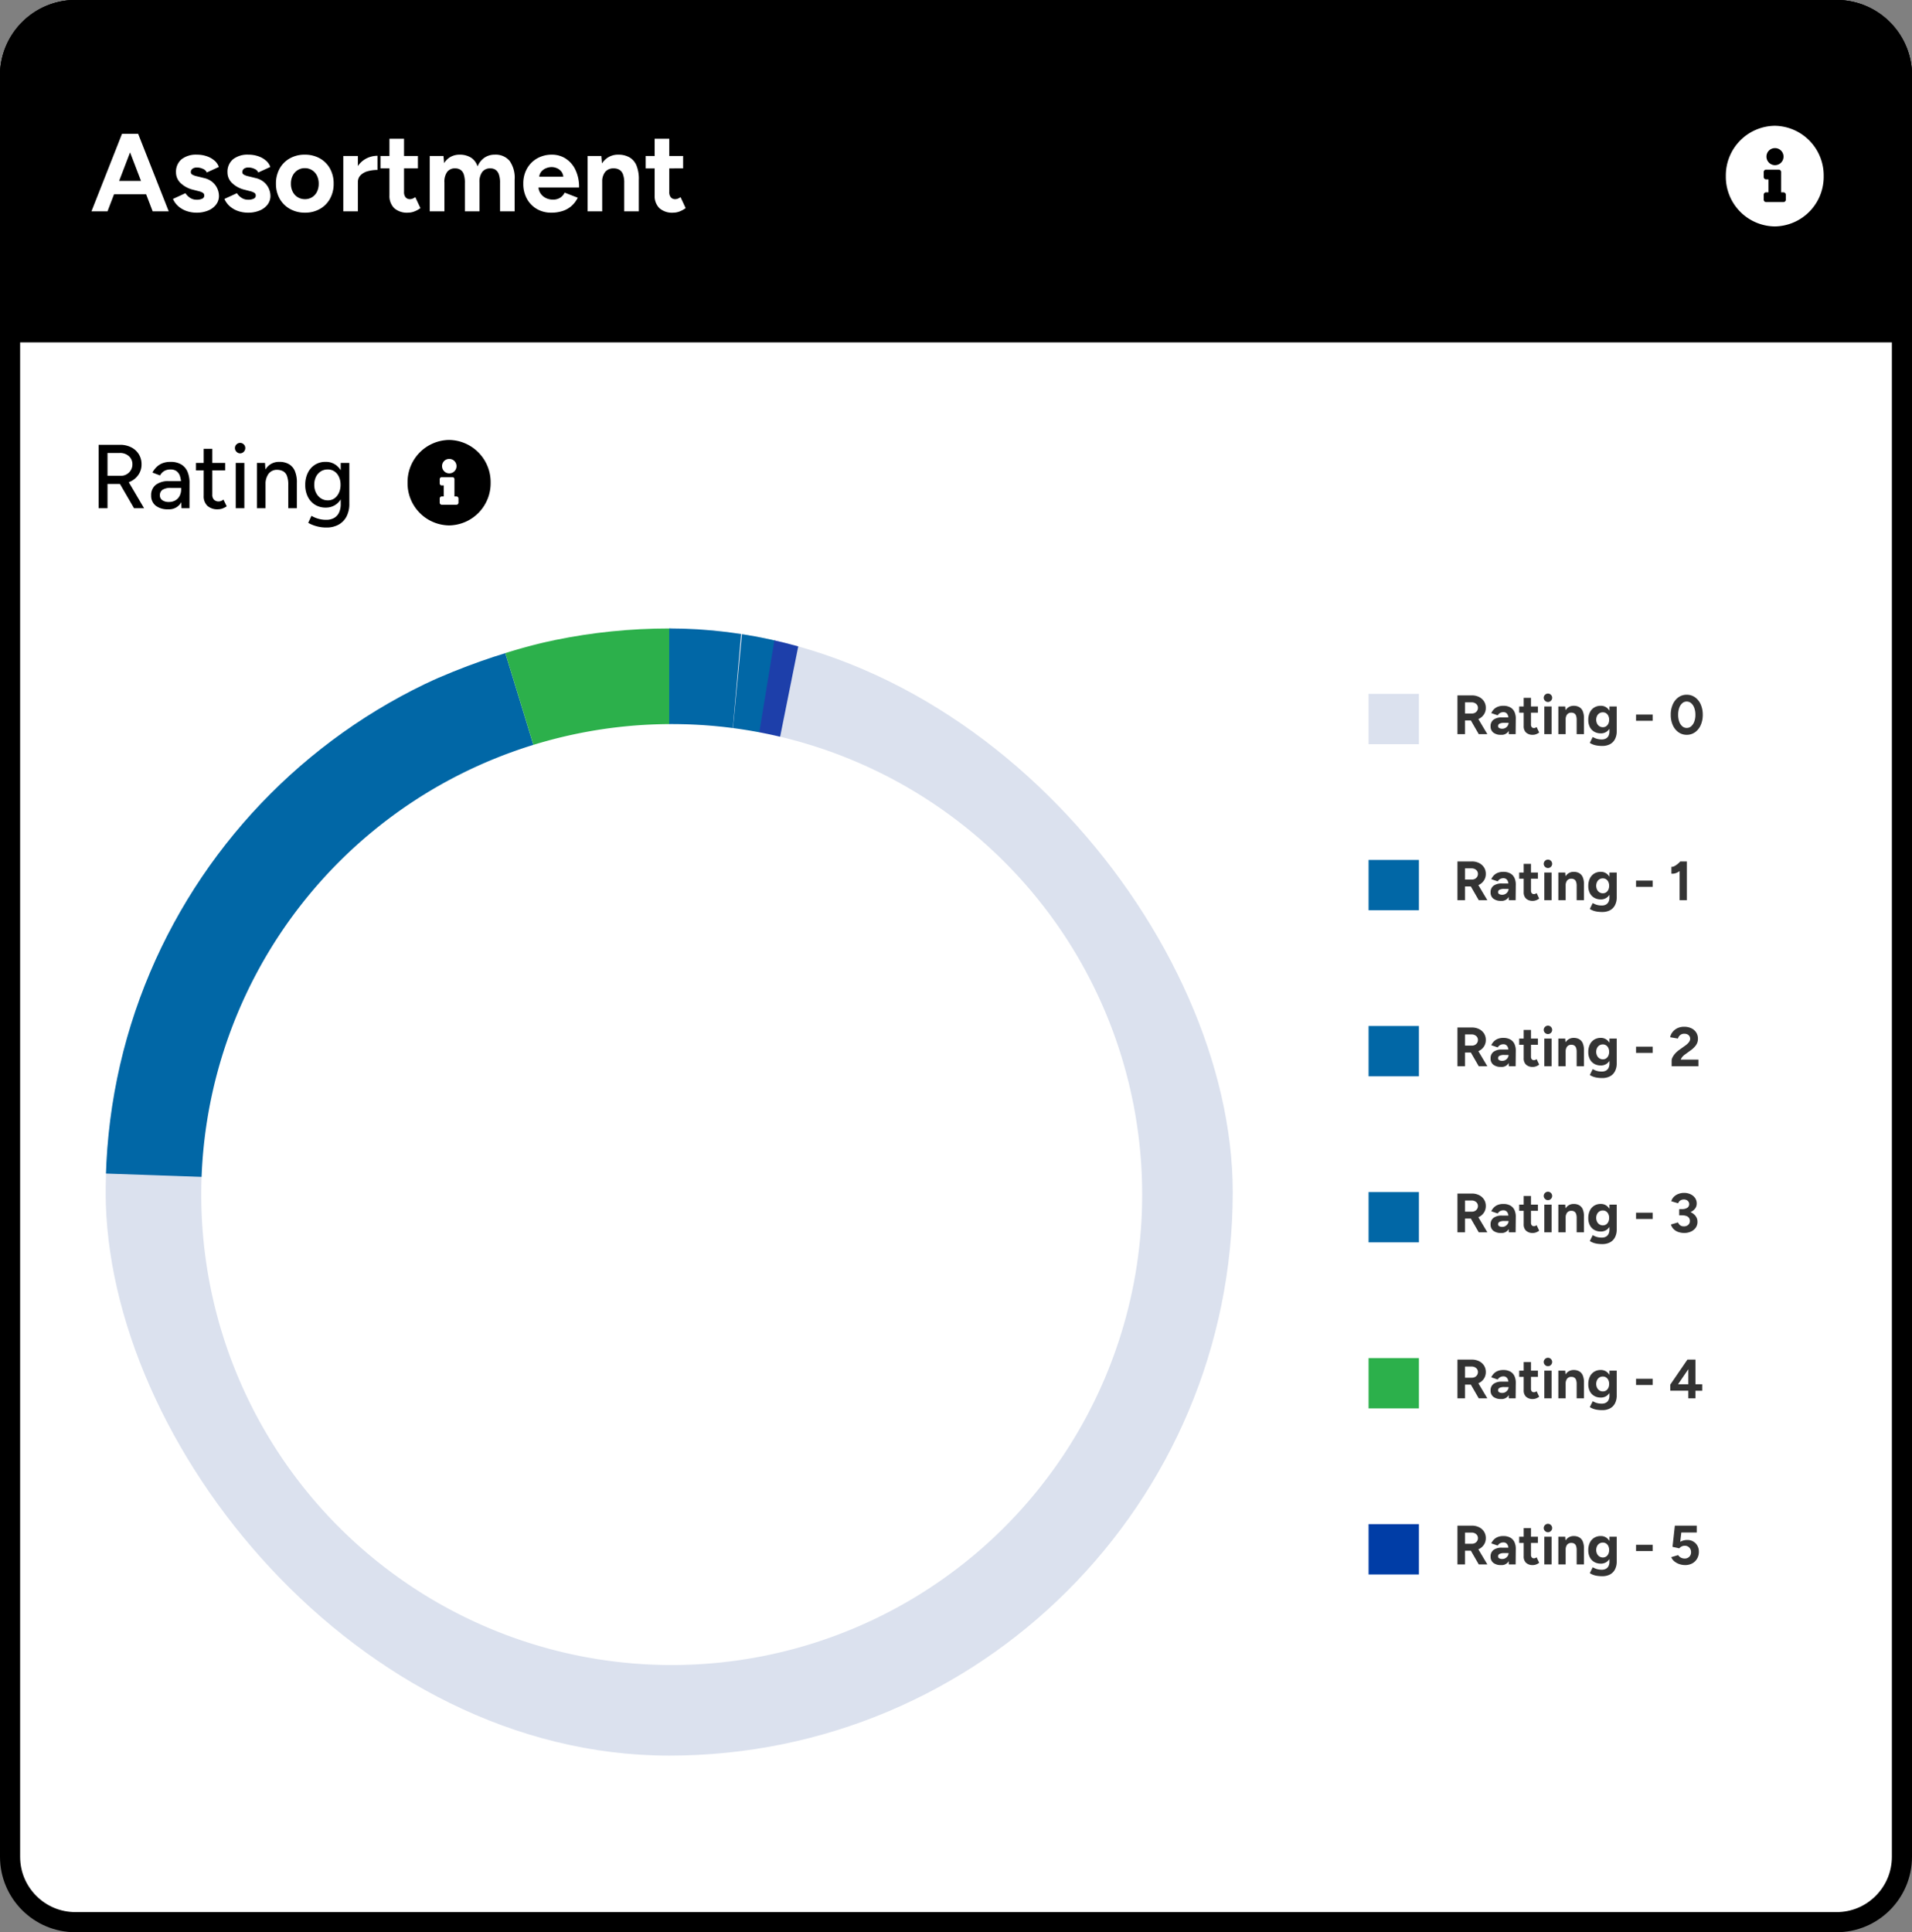
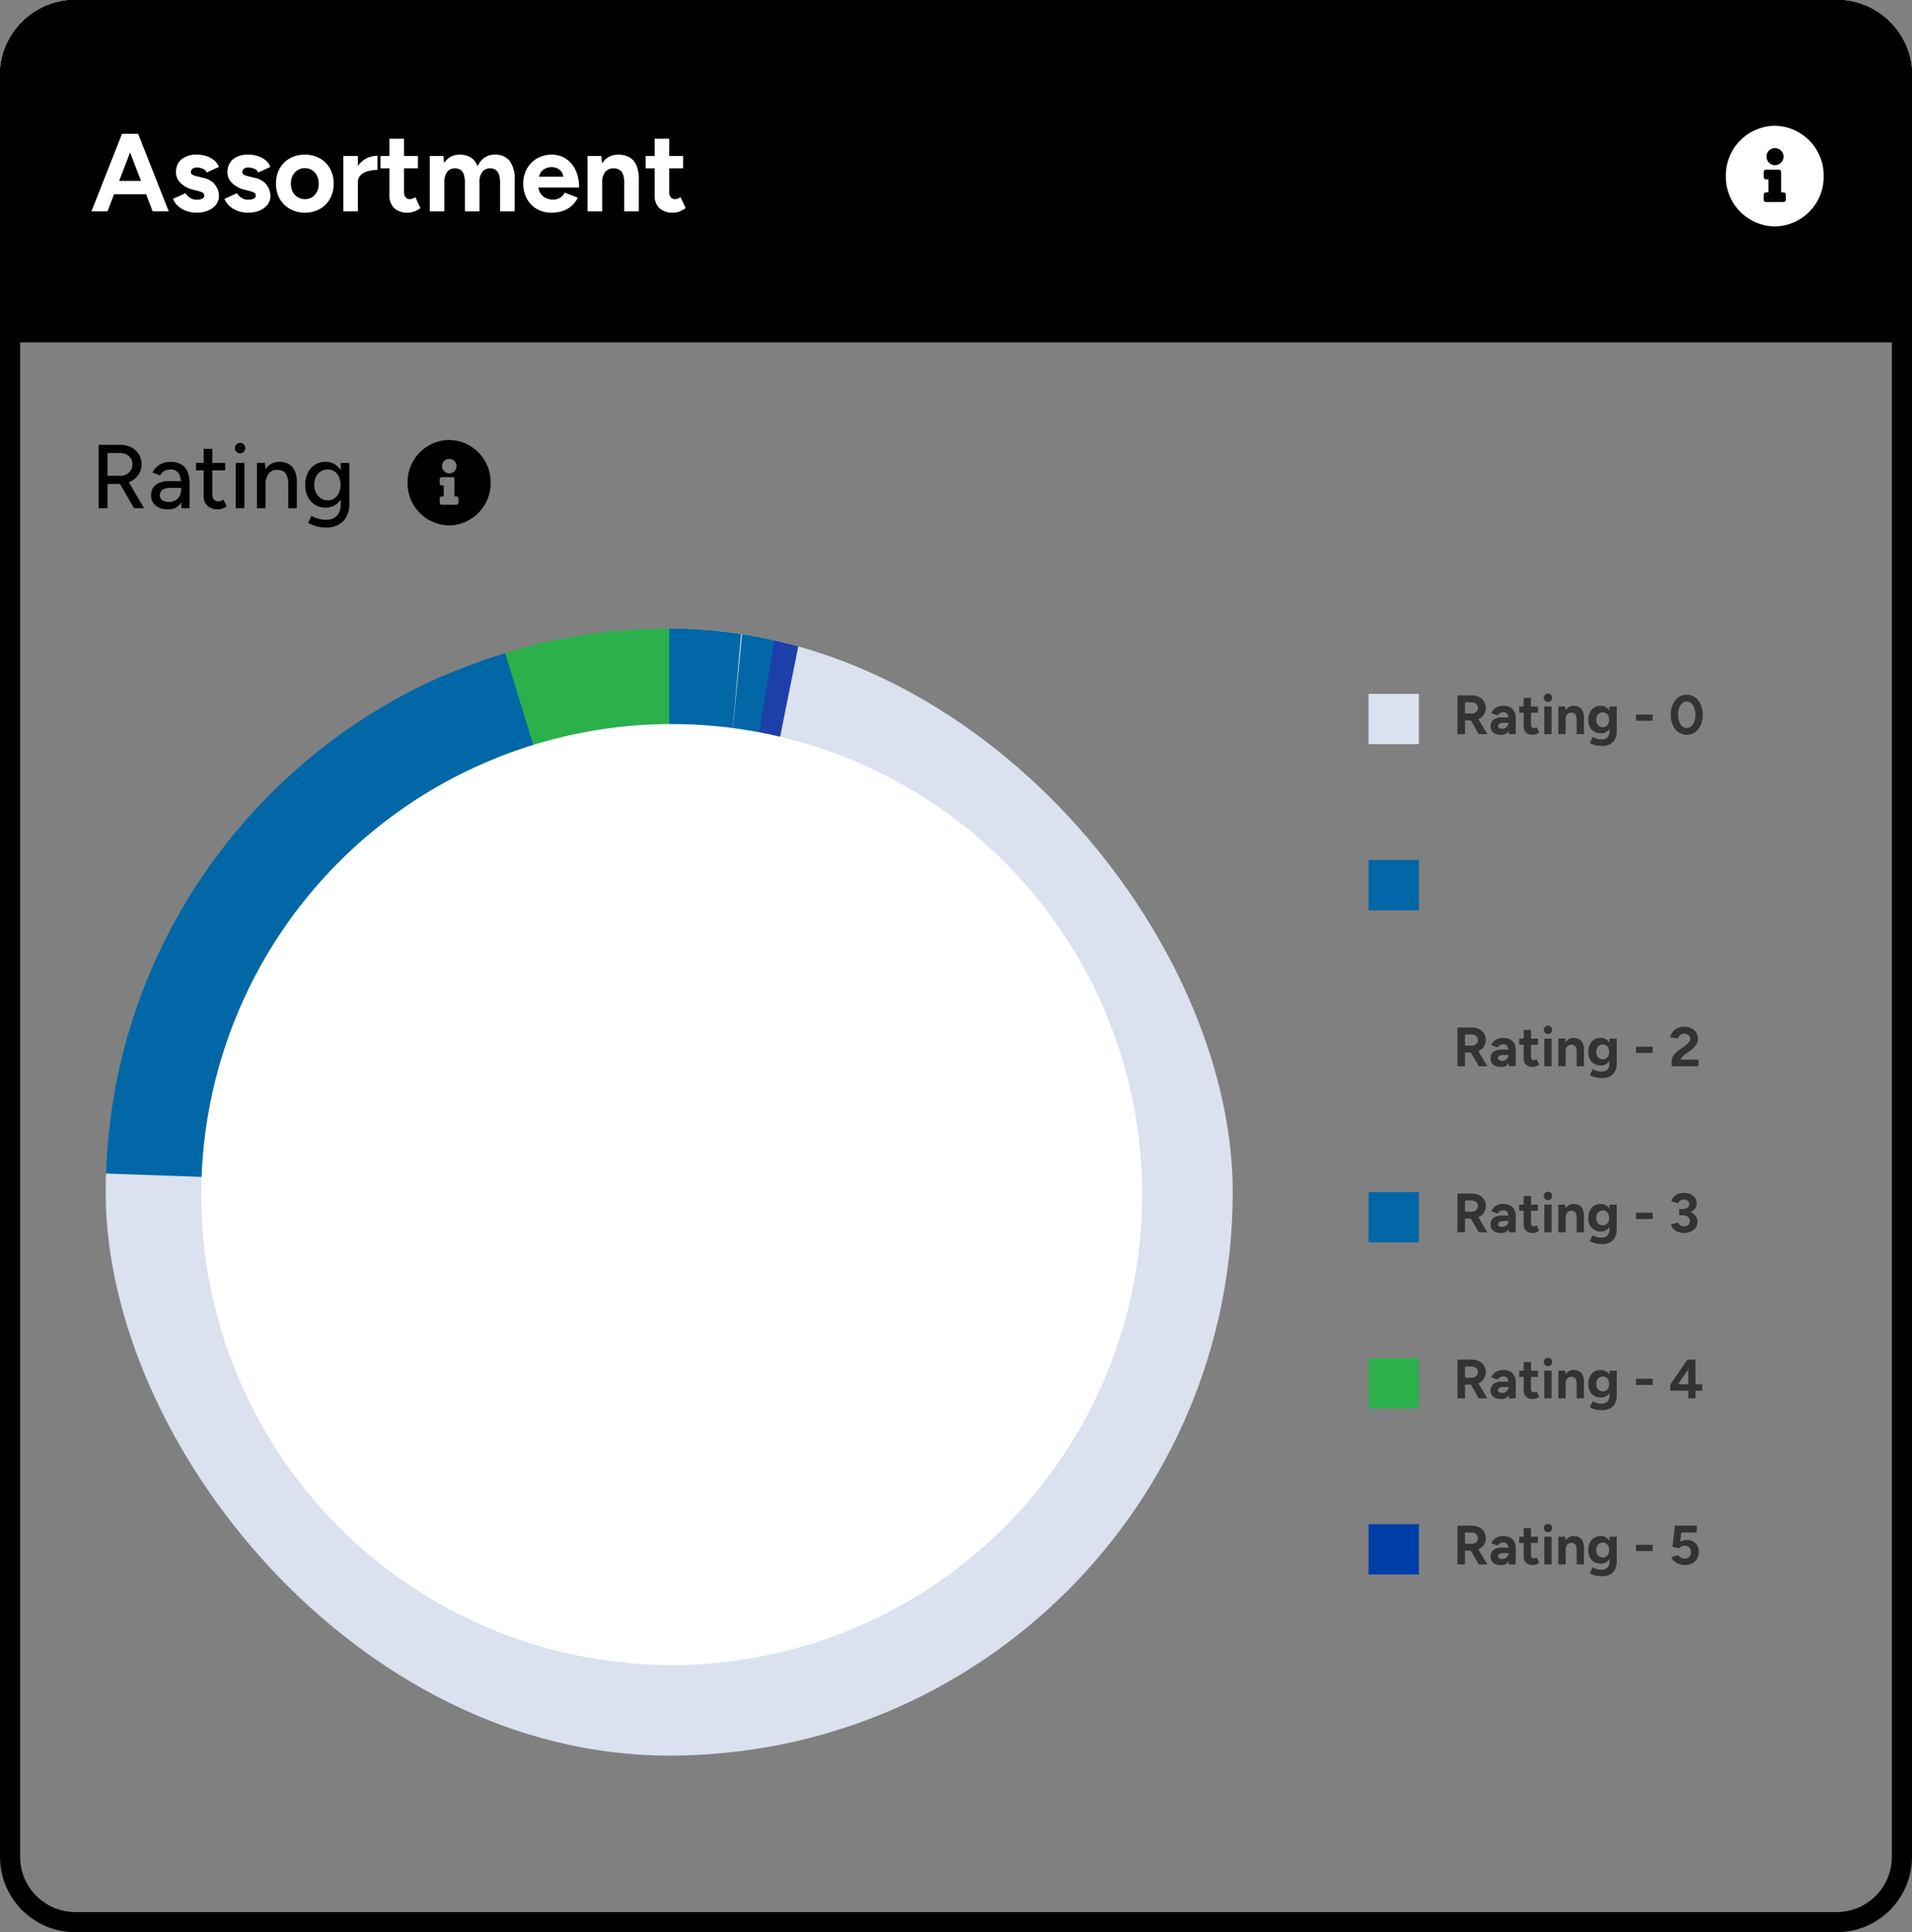
<svg xmlns="http://www.w3.org/2000/svg" width="380" height="384" viewBox="0 0 380 384">
  <rect x="0" y="0" width="380" height="384" fill="#808080" stroke="none" />
  <defs>
    <clipPath id="clip-path">
      <rect id="Rectangle_39459" data-name="Rectangle 39459" width="224" height="224" rx="112" fill="none" />
    </clipPath>
  </defs>
  <g id="ASSORTMENT" transform="translate(-7972 17615)">
    <g id="Path_91404" data-name="Path 91404" transform="translate(7972 -17615)" fill="#fff">
-       <path d="M 365 382 L 15 382 C 11.528 382 8.263 380.648 5.808 378.192 C 3.352 375.737 2 372.472 2 369 L 2 15 C 2 11.528 3.352 8.263 5.808 5.808 C 8.263 3.352 11.528 2 15 2 L 365 2 C 368.472 2 371.737 3.352 374.192 5.808 C 376.648 8.263 378 11.528 378 15 L 378 369 C 378 372.472 376.648 375.737 374.192 378.192 C 371.737 380.648 368.472 382 365 382 Z" stroke="none" />
      <path d="M 15 4 C 12.062 4 9.299 5.144 7.222 7.222 C 5.144 9.299 4 12.062 4 15 L 4 369 C 4 371.938 5.144 374.701 7.222 376.778 C 9.299 378.856 12.062 380 15 380 L 365 380 C 367.938 380 370.701 378.856 372.778 376.778 C 374.856 374.701 376 371.938 376 369 L 376 15 C 376 12.062 374.856 9.299 372.778 7.222 C 370.701 5.144 367.938 4 365 4 L 15 4 M 15 0 L 365 0 C 373.284 0 380 6.716 380 15 L 380 369 C 380 377.284 373.284 384 365 384 L 15 384 C 6.716 384 0 377.284 0 369 L 0 15 C 0 6.716 6.716 0 15 0 Z" stroke="none" fill="#000" />
    </g>
    <g id="Rectangle_39457" data-name="Rectangle 39457" transform="translate(7972 -17615)" stroke="#000" stroke-width="4">
      <path d="M15,0H365a15,15,0,0,1,15,15V68a0,0,0,0,1,0,0H0a0,0,0,0,1,0,0V15A15,15,0,0,1,15,0Z" stroke="none" />
      <path d="M15,2H365a13,13,0,0,1,13,13V66a0,0,0,0,1,0,0H2a0,0,0,0,1,0,0V15A13,13,0,0,1,15,2Z" fill="none" />
    </g>
    <path id="Path_91764" data-name="Path 91764" d="M12.342,0l-5.9-15.4H9.46L15.532,0ZM.176,0,6.248-15.4H9.262L3.366,0Zm2.86-3.388V-6.05h9.658v2.662ZM21.076.264A6.026,6.026,0,0,1,19.1-.055a4.947,4.947,0,0,1-1.628-.924,4.2,4.2,0,0,1-1.1-1.485l2.486-1.144a3.053,3.053,0,0,0,.9.913,2.308,2.308,0,0,0,1.32.385A2.445,2.445,0,0,0,22.2-2.519a.656.656,0,0,0,.4-.605.628.628,0,0,0-.319-.583,3.244,3.244,0,0,0-.869-.319L20.394-4.29a5.394,5.394,0,0,1-2.5-1.331,2.888,2.888,0,0,1-.913-2.1,3.245,3.245,0,0,1,1.089-2.618,4.643,4.643,0,0,1,3.091-.924,5.854,5.854,0,0,1,1.925.308,4.628,4.628,0,0,1,1.529.858,2.872,2.872,0,0,1,.88,1.276l-2.4,1.1a1.306,1.306,0,0,0-.748-.715,2.807,2.807,0,0,0-1.188-.275,1.44,1.44,0,0,0-.913.253.836.836,0,0,0-.319.693.547.547,0,0,0,.308.473,3.064,3.064,0,0,0,.88.319l1.43.352a3.936,3.936,0,0,1,1.727.847,3.6,3.6,0,0,1,.946,1.3,3.627,3.627,0,0,1,.3,1.4,2.792,2.792,0,0,1-.583,1.749A3.784,3.784,0,0,1,23.353-.154,5.863,5.863,0,0,1,21.076.264Zm10.23,0a6.026,6.026,0,0,1-1.98-.319A4.947,4.947,0,0,1,27.7-.979a4.2,4.2,0,0,1-1.1-1.485l2.486-1.144a3.053,3.053,0,0,0,.9.913,2.308,2.308,0,0,0,1.32.385,2.445,2.445,0,0,0,1.122-.209.656.656,0,0,0,.4-.605.628.628,0,0,0-.319-.583,3.244,3.244,0,0,0-.869-.319L30.624-4.29a5.394,5.394,0,0,1-2.5-1.331,2.888,2.888,0,0,1-.913-2.1A3.245,3.245,0,0,1,28.3-10.34a4.643,4.643,0,0,1,3.091-.924,5.854,5.854,0,0,1,1.925.308,4.628,4.628,0,0,1,1.529.858,2.872,2.872,0,0,1,.88,1.276l-2.4,1.1a1.306,1.306,0,0,0-.748-.715,2.807,2.807,0,0,0-1.188-.275,1.44,1.44,0,0,0-.913.253.836.836,0,0,0-.319.693.547.547,0,0,0,.308.473,3.064,3.064,0,0,0,.88.319l1.43.352a3.936,3.936,0,0,1,1.727.847,3.6,3.6,0,0,1,.946,1.3,3.627,3.627,0,0,1,.3,1.4,2.792,2.792,0,0,1-.583,1.749A3.784,3.784,0,0,1,33.583-.154,5.863,5.863,0,0,1,31.306.264Zm11.308,0a5.97,5.97,0,0,1-2.981-.737,5.3,5.3,0,0,1-2.046-2.035A5.954,5.954,0,0,1,36.85-5.5a6.026,6.026,0,0,1,.726-2.992A5.241,5.241,0,0,1,39.6-10.527a5.909,5.909,0,0,1,2.97-.737,5.954,5.954,0,0,1,2.992.737,5.241,5.241,0,0,1,2.024,2.035A6.026,6.026,0,0,1,48.312-5.5a6.026,6.026,0,0,1-.726,2.992A5.263,5.263,0,0,1,45.573-.473,5.848,5.848,0,0,1,42.614.264Zm0-2.684a2.586,2.586,0,0,0,1.43-.4A2.66,2.66,0,0,0,45-3.9a3.568,3.568,0,0,0,.341-1.6,3.475,3.475,0,0,0-.352-1.595,2.71,2.71,0,0,0-.979-1.089,2.641,2.641,0,0,0-1.441-.4,2.6,2.6,0,0,0-1.419.4,2.71,2.71,0,0,0-.979,1.089A3.475,3.475,0,0,0,39.82-5.5a3.475,3.475,0,0,0,.352,1.6,2.684,2.684,0,0,0,.99,1.089A2.7,2.7,0,0,0,42.614-2.42Zm9.658-3.366a5.7,5.7,0,0,1,.693-2.948,4.5,4.5,0,0,1,1.782-1.738,4.833,4.833,0,0,1,2.277-.572v2.816a7.234,7.234,0,0,0-1.9.242,3.162,3.162,0,0,0-1.441.792,1.906,1.906,0,0,0-.55,1.408ZM50.226,0V-11h2.9V0ZM63.1.264a3.829,3.829,0,0,1-2.761-.9A3.411,3.411,0,0,1,59.4-3.212v-11.22h2.9V-3.85a1.61,1.61,0,0,0,.308,1.067,1.117,1.117,0,0,0,.9.363,1.389,1.389,0,0,0,.484-.1,2.551,2.551,0,0,0,.55-.3L65.56-.638a4.94,4.94,0,0,1-1.177.649A3.524,3.524,0,0,1,63.1.264Zm-5.478-8.8V-11h7.436v2.464ZM67.408,0V-11h2.728l.132,1.43a3.4,3.4,0,0,1,1.3-1.265,3.635,3.635,0,0,1,1.76-.429,4.169,4.169,0,0,1,2.255.572,3.267,3.267,0,0,1,1.331,1.76,3.91,3.91,0,0,1,1.364-1.727,3.523,3.523,0,0,1,2.046-.605,3.61,3.61,0,0,1,2.948,1.221,5.8,5.8,0,0,1,1.012,3.751V0h-2.9V-5.632a4.927,4.927,0,0,0-.242-1.738,1.818,1.818,0,0,0-.66-.891,1.76,1.76,0,0,0-.99-.275,1.922,1.922,0,0,0-1.628.682,3.258,3.258,0,0,0-.572,2.09V0h-2.9V-5.632a5.143,5.143,0,0,0-.231-1.738,1.735,1.735,0,0,0-.66-.891,1.814,1.814,0,0,0-1-.275,1.892,1.892,0,0,0-1.617.682,3.3,3.3,0,0,0-.561,2.09V0ZM91.564.264a5.581,5.581,0,0,1-2.882-.737,5.254,5.254,0,0,1-1.969-2.035A6.1,6.1,0,0,1,86-5.5a5.954,5.954,0,0,1,.737-2.992,5.341,5.341,0,0,1,2.024-2.035,5.848,5.848,0,0,1,2.959-.737,4.966,4.966,0,0,1,2.673.759,5.39,5.39,0,0,1,1.958,2.222,7.83,7.83,0,0,1,.737,3.553H88.748l.264-.264a2.482,2.482,0,0,0,.407,1.419,2.675,2.675,0,0,0,1.056.924,3.124,3.124,0,0,0,1.4.319,2.589,2.589,0,0,0,1.474-.385,2.576,2.576,0,0,0,.88-1l2.6,1.012a5.4,5.4,0,0,1-1.2,1.6A5.006,5.006,0,0,1,93.874-.088,7.013,7.013,0,0,1,91.564.264Zm-2.4-6.886L88.9-6.886h5.3l-.242.264a1.983,1.983,0,0,0-.374-1.265,2.218,2.218,0,0,0-.913-.693A2.758,2.758,0,0,0,91.63-8.8a3.009,3.009,0,0,0-1.078.22,2.421,2.421,0,0,0-.979.693A1.873,1.873,0,0,0,89.166-6.622ZM98.78,0V-11h2.728l.176,2.024V0Zm7.282,0V-5.632h2.9V0Zm0-5.632a4.73,4.73,0,0,0-.253-1.738,1.775,1.775,0,0,0-.715-.891,2.068,2.068,0,0,0-1.078-.275,2.1,2.1,0,0,0-1.727.682,3.131,3.131,0,0,0-.605,2.09h-.968a7.644,7.644,0,0,1,.517-2.981,4.194,4.194,0,0,1,1.452-1.87,3.743,3.743,0,0,1,2.189-.649,4.409,4.409,0,0,1,2.222.528A3.356,3.356,0,0,1,108.5-9.1a7.027,7.027,0,0,1,.462,2.871v.594Zm9.746,5.9a3.829,3.829,0,0,1-2.761-.9,3.411,3.411,0,0,1-.935-2.574v-11.22h2.9V-3.85a1.61,1.61,0,0,0,.308,1.067,1.117,1.117,0,0,0,.9.363,1.389,1.389,0,0,0,.484-.1,2.551,2.551,0,0,0,.55-.3l1.012,2.178A4.94,4.94,0,0,1,117.1.011,3.524,3.524,0,0,1,115.808.264Zm-5.478-8.8V-11h7.436v2.464Z" transform="translate(7990 -17573)" fill="#fff" />
    <path id="Icon_awesome-info-circle" data-name="Icon awesome-info-circle" d="M10.287.562a9.866,9.866,0,0,0-9.724,10,9.864,9.864,0,0,0,9.724,10,9.864,9.864,0,0,0,9.724-10A9.866,9.866,0,0,0,10.287.562Zm0,4.435A1.694,1.694,0,1,1,8.64,6.692,1.671,1.671,0,0,1,10.287,5Zm2.2,10.242a.477.477,0,0,1-.471.484H8.561a.477.477,0,0,1-.471-.484v-.968a.477.477,0,0,1,.471-.484h.471V11.208H8.561a.477.477,0,0,1-.471-.484V9.756a.477.477,0,0,1,.471-.484h2.509a.477.477,0,0,1,.471.484v4.032h.471a.477.477,0,0,1,.471.484Z" transform="translate(8314.438 -17590.563)" fill="#fff" />
    <g id="Group_123508" data-name="Group 123508" transform="translate(7993 -17490.102)" clip-path="url(#clip-path)">
      <path id="Path_91189" data-name="Path 91189" d="M112.246,112.239l-90.8-65.972A112.239,112.239,0,1,0,178.217,21.435C158.16,6.861,137.042,0,112.246,0Z" transform="translate(0 0)" fill="#dbe1ee" />
      <path id="Path_91190" data-name="Path 91190" d="M133.682,109.209,100.867,1.873c-24.186,7.4-79.63,33.09-79.63,103.415Z" transform="translate(-21.436 3.03)" fill="#0167a6" />
      <path id="Path_91191" data-name="Path 91191" d="M75.692,112.239V0A104.965,104.965,0,0,0,42.878,4.9Z" transform="translate(36.554 0)" fill="#2cb04b" />
      <path id="Path_91405" data-name="Path 91405" d="M112-5.362V165.18L127.56-13.651Z" fill="#0167a6" />
      <path id="Path_91406" data-name="Path 91406" d="M127.56-10.05h7.378L114.036,129.7Z" fill="#0167a6" />
      <path id="Path_91407" data-name="Path 91407" d="M134.938-10.05h5.44L110.617,138.32Z" fill="#1d3faa" />
    </g>
    <path id="Path_91763" data-name="Path 91763" d="M93.5,0A93.5,93.5,0,1,1,0,93.5,93.5,93.5,0,0,1,93.5,0Z" transform="translate(8012 -17471.102)" fill="#fff" />
    <path id="Icon_awesome-info-circle-2" data-name="Icon awesome-info-circle" d="M8.818.562A8.376,8.376,0,0,0,.562,9.052a8.374,8.374,0,0,0,8.255,8.49,8.374,8.374,0,0,0,8.255-8.49A8.376,8.376,0,0,0,8.818.562Zm0,3.766a1.438,1.438,0,1,1-1.4,1.438A1.418,1.418,0,0,1,8.818,4.328Zm1.864,8.695a.405.405,0,0,1-.4.411H7.353a.405.405,0,0,1-.4-.411V12.2a.405.405,0,0,1,.4-.411h.4V9.6h-.4a.405.405,0,0,1-.4-.411V8.367a.405.405,0,0,1,.4-.411h2.13a.405.405,0,0,1,.4.411v3.423h.4a.405.405,0,0,1,.4.411Z" transform="translate(8052.438 -17528.127)" />
    <path id="Path_91762" data-name="Path 91762" d="M1.6,0V-12.6H5.85a4.8,4.8,0,0,1,2.223.495,3.794,3.794,0,0,1,1.512,1.368,3.723,3.723,0,0,1,.549,2.025A3.564,3.564,0,0,1,9.549-6.7,3.964,3.964,0,0,1,7.956-5.319a5.077,5.077,0,0,1-2.268.495H3.366V0ZM8.64,0,5.652-5.148l1.4-.936L10.638,0ZM3.366-6.444H6.012a2.275,2.275,0,0,0,1.161-.3A2.327,2.327,0,0,0,8-7.551a2.174,2.174,0,0,0,.315-1.161,2.1,2.1,0,0,0-.7-1.638A2.619,2.619,0,0,0,5.8-10.98H3.366ZM18.072,0,18-1.566V-4.7a5.233,5.233,0,0,0-.225-1.656,2.017,2.017,0,0,0-.684-1.008A1.985,1.985,0,0,0,15.876-7.7a2.443,2.443,0,0,0-1.215.288,2.258,2.258,0,0,0-.855.9l-1.512-.576a4.4,4.4,0,0,1,.81-1.089,3.577,3.577,0,0,1,1.17-.756,4.223,4.223,0,0,1,1.6-.279,4.093,4.093,0,0,1,2.124.5,3.116,3.116,0,0,1,1.269,1.458,5.634,5.634,0,0,1,.4,2.358L19.656,0ZM15.426.216a3.834,3.834,0,0,1-2.493-.729,2.472,2.472,0,0,1-.891-2.025,2.53,2.53,0,0,1,.927-2.115,4.083,4.083,0,0,1,2.583-.729h2.5v1.35H16.02a2.952,2.952,0,0,0-1.746.387,1.275,1.275,0,0,0-.5,1.071,1.148,1.148,0,0,0,.477.981,2.194,2.194,0,0,0,1.323.351,2.492,2.492,0,0,0,1.278-.315,2.2,2.2,0,0,0,.846-.891A2.758,2.758,0,0,0,18-3.762h.594a4.829,4.829,0,0,1-.783,2.907A2.76,2.76,0,0,1,15.426.216Zm9.882,0A2.934,2.934,0,0,1,23.22-.477a2.6,2.6,0,0,1-.738-1.989v-9.342h1.71v9.09A1.423,1.423,0,0,0,24.525-1.7a1.265,1.265,0,0,0,.963.351,1.261,1.261,0,0,0,.4-.072,2.129,2.129,0,0,0,.522-.288l.648,1.332a4.01,4.01,0,0,1-.891.45A2.637,2.637,0,0,1,25.308.216Zm-4.356-7.74V-9h5.8v1.476ZM28.854,0V-9h1.71V0Zm.864-10.908a.972.972,0,0,1-.72-.315,1.015,1.015,0,0,1-.306-.729A.976.976,0,0,1,29-12.681a1,1,0,0,1,.72-.3.991.991,0,0,1,.729.3.991.991,0,0,1,.3.729,1.031,1.031,0,0,1-.3.729A.963.963,0,0,1,29.718-10.908ZM33.066,0V-9h1.6l.108,1.656V0Zm6.228,0V-4.608H41V0Zm0-4.608a4.841,4.841,0,0,0-.279-1.863,1.717,1.717,0,0,0-.774-.891,2.652,2.652,0,0,0-1.143-.27,2.057,2.057,0,0,0-1.71.774,3.434,3.434,0,0,0-.612,2.178h-.738a6.338,6.338,0,0,1,.423-2.439,3.43,3.43,0,0,1,1.206-1.557,3.2,3.2,0,0,1,1.863-.54,3.761,3.761,0,0,1,1.845.432,2.843,2.843,0,0,1,1.206,1.341A5.7,5.7,0,0,1,41-5.058v.45Zm7.6,8.442a7.266,7.266,0,0,1-1.638-.171,7.482,7.482,0,0,1-1.242-.387,5.434,5.434,0,0,1-.756-.378L43.9,1.512a5.646,5.646,0,0,0,.666.333,5.864,5.864,0,0,0,1.008.324,5.607,5.607,0,0,0,1.278.135,3.183,3.183,0,0,0,1.476-.333A2.356,2.356,0,0,0,49.347.936a3.856,3.856,0,0,0,.369-1.8V-9h1.71V-.9a5.294,5.294,0,0,1-.585,2.6,3.9,3.9,0,0,1-1.6,1.593A4.934,4.934,0,0,1,46.89,3.834Zm-.162-3.96A3.947,3.947,0,0,1,44.6-.693a3.879,3.879,0,0,1-1.422-1.584,5.148,5.148,0,0,1-.513-2.349,5.332,5.332,0,0,1,.513-2.412A3.93,3.93,0,0,1,44.6-8.64a3.9,3.9,0,0,1,2.133-.576,3.36,3.36,0,0,1,1.953.576,3.741,3.741,0,0,1,1.3,1.611,5.928,5.928,0,0,1,.459,2.421,5.659,5.659,0,0,1-.459,2.349,3.635,3.635,0,0,1-1.3,1.575A3.438,3.438,0,0,1,46.728-.126Zm.432-1.44a2.177,2.177,0,0,0,1.314-.4,2.777,2.777,0,0,0,.882-1.1,3.721,3.721,0,0,0,.324-1.593,3.661,3.661,0,0,0-.324-1.584,2.621,2.621,0,0,0-.891-1.071A2.29,2.29,0,0,0,47.142-7.7a2.526,2.526,0,0,0-1.4.387A2.649,2.649,0,0,0,44.8-6.246a3.5,3.5,0,0,0-.342,1.584,3.478,3.478,0,0,0,.351,1.593,2.837,2.837,0,0,0,.954,1.1A2.443,2.443,0,0,0,47.16-1.566Z" transform="translate(7990 -17514)" />
    <path id="Path_91750" data-name="Path 91750" d="M.836,0V-7.7H3.7a3.135,3.135,0,0,1,1.441.319,2.44,2.44,0,0,1,.979.875,2.363,2.363,0,0,1,.352,1.292A2.318,2.318,0,0,1,6.1-3.921a2.475,2.475,0,0,1-1.006.88,3.25,3.25,0,0,1-1.452.313h-1.3V0ZM5.071,0,3.289-3.091l1.155-.825L6.776,0ZM2.343-4.1H3.707a1.282,1.282,0,0,0,.61-.143,1.116,1.116,0,0,0,.429-.4,1.05,1.05,0,0,0,.16-.572,1.01,1.01,0,0,0-.358-.8,1.357,1.357,0,0,0-.918-.308H2.343Zm8.7,4.1L11-1.111V-2.783a3,3,0,0,0-.1-.847,1.109,1.109,0,0,0-.33-.544.909.909,0,0,0-.611-.193,1.324,1.324,0,0,0-.638.154,1.3,1.3,0,0,0-.484.473L7.557-4.18a2.64,2.64,0,0,1,.451-.687,2.241,2.241,0,0,1,.776-.55,2.858,2.858,0,0,1,1.172-.215,2.761,2.761,0,0,1,1.392.319,1.973,1.973,0,0,1,.825.9,3.109,3.109,0,0,1,.259,1.369L12.4,0ZM9.5.132a2.383,2.383,0,0,1-1.535-.44,1.507,1.507,0,0,1-.544-1.243,1.558,1.558,0,0,1,.589-1.326,2.694,2.694,0,0,1,1.655-.445h1.4v1.078h-.891a2.028,2.028,0,0,0-.99.171.534.534,0,0,0-.275.479.427.427,0,0,0,.22.379,1.162,1.162,0,0,0,.616.138,1.214,1.214,0,0,0,.643-.171,1.312,1.312,0,0,0,.446-.44A1.051,1.051,0,0,0,11-2.244h.352A3.1,3.1,0,0,1,10.929-.5,1.592,1.592,0,0,1,9.5.132Zm6.347,0a1.914,1.914,0,0,1-1.38-.451A1.705,1.705,0,0,1,14-1.606v-5.61h1.452v5.291a.805.805,0,0,0,.154.533.558.558,0,0,0,.451.181A.7.7,0,0,0,16.3-1.26a1.275,1.275,0,0,0,.275-.149l.506,1.089a2.47,2.47,0,0,1-.589.325A1.762,1.762,0,0,1,15.851.132Zm-2.739-4.4V-5.5H16.83v1.232ZM18.095,0V-5.5h1.452V0Zm.726-6.391a.81.81,0,0,1-.583-.248.8.8,0,0,1-.253-.589.8.8,0,0,1,.253-.589.81.81,0,0,1,.583-.247.8.8,0,0,1,.589.247.8.8,0,0,1,.247.589.8.8,0,0,1-.247.589A.8.8,0,0,1,18.821-6.391ZM20.889,0V-5.5h1.364l.088,1.012V0ZM24.53,0V-2.816h1.452V0Zm0-2.816a2.365,2.365,0,0,0-.126-.869.887.887,0,0,0-.358-.445,1.034,1.034,0,0,0-.539-.138,1.047,1.047,0,0,0-.864.341,1.566,1.566,0,0,0-.3,1.045h-.484a3.822,3.822,0,0,1,.259-1.49,2.1,2.1,0,0,1,.726-.935,1.871,1.871,0,0,1,1.094-.325,2.2,2.2,0,0,1,1.111.264,1.678,1.678,0,0,1,.7.819,3.513,3.513,0,0,1,.231,1.436v.3Zm5.082,5.159A6.261,6.261,0,0,1,28.5,2.255a3.759,3.759,0,0,1-.814-.231,3.264,3.264,0,0,1-.539-.286L27.72.572q.154.088.407.2a3.253,3.253,0,0,0,.6.2,3.59,3.59,0,0,0,.814.082,1.689,1.689,0,0,0,.776-.17A1.223,1.223,0,0,0,30.85.357a1.9,1.9,0,0,0,.192-.907V-5.5h1.452V-.594A3.357,3.357,0,0,1,32.142,1a2.355,2.355,0,0,1-1,1.006A3.236,3.236,0,0,1,29.612,2.343Zm-.286-2.5a2.526,2.526,0,0,1-1.315-.33,2.26,2.26,0,0,1-.863-.924,3.021,3.021,0,0,1-.308-1.408,3.37,3.37,0,0,1,.308-1.49,2.319,2.319,0,0,1,.863-.979,2.433,2.433,0,0,1,1.315-.347,1.913,1.913,0,0,1,1.144.347,2.215,2.215,0,0,1,.748.984,3.959,3.959,0,0,1,.264,1.518A3.387,3.387,0,0,1,31.218-1.4a2.1,2.1,0,0,1-.748.919A2.006,2.006,0,0,1,29.326-.154Zm.418-1.221a1.128,1.128,0,0,0,.655-.192,1.263,1.263,0,0,0,.434-.528,1.813,1.813,0,0,0,.154-.764,1.751,1.751,0,0,0-.16-.77,1.269,1.269,0,0,0-.44-.517,1.152,1.152,0,0,0-.655-.187,1.253,1.253,0,0,0-.682.187,1.265,1.265,0,0,0-.462.517,1.8,1.8,0,0,0-.176.77,1.818,1.818,0,0,0,.176.764,1.282,1.282,0,0,0,.467.528A1.253,1.253,0,0,0,29.744-1.375Zm6.589-1.276V-3.894h3.3v1.243ZM46.409.132a2.763,2.763,0,0,1-1.65-.512,3.428,3.428,0,0,1-1.122-1.408A4.942,4.942,0,0,1,43.23-3.85a4.942,4.942,0,0,1,.407-2.063A3.446,3.446,0,0,1,44.754-7.32,2.739,2.739,0,0,1,46.4-7.832a2.788,2.788,0,0,1,1.655.512,3.41,3.41,0,0,1,1.127,1.408,4.942,4.942,0,0,1,.407,2.063,4.942,4.942,0,0,1-.407,2.063A3.428,3.428,0,0,1,48.059-.38,2.763,2.763,0,0,1,46.409.132Zm0-1.364a1.322,1.322,0,0,0,.886-.336,2.206,2.206,0,0,0,.611-.924,3.867,3.867,0,0,0,.22-1.358,3.913,3.913,0,0,0-.22-1.364,2.2,2.2,0,0,0-.611-.929,1.336,1.336,0,0,0-.9-.336,1.3,1.3,0,0,0-.88.336,2.187,2.187,0,0,0-.6.929A4,4,0,0,0,44.7-3.85a3.957,3.957,0,0,0,.215,1.358,2.164,2.164,0,0,0,.6.924A1.322,1.322,0,0,0,46.409-1.232Z" transform="translate(8260.824 -17469.102)" fill="#333" />
    <path id="Path_91751" data-name="Path 91751" d="M0,0H10V10H0Z" transform="translate(8244 -17477.102)" fill="#dbe1ee" />
-     <path id="Path_91752" data-name="Path 91752" d="M.836,0V-7.7H3.7a3.135,3.135,0,0,1,1.441.319,2.44,2.44,0,0,1,.979.875,2.363,2.363,0,0,1,.352,1.292A2.318,2.318,0,0,1,6.1-3.921a2.475,2.475,0,0,1-1.006.88,3.25,3.25,0,0,1-1.452.313h-1.3V0ZM5.071,0,3.289-3.091l1.155-.825L6.776,0ZM2.343-4.1H3.707a1.282,1.282,0,0,0,.61-.143,1.116,1.116,0,0,0,.429-.4,1.05,1.05,0,0,0,.16-.572,1.01,1.01,0,0,0-.358-.8,1.357,1.357,0,0,0-.918-.308H2.343Zm8.7,4.1L11-1.111V-2.783a3,3,0,0,0-.1-.847,1.109,1.109,0,0,0-.33-.544.909.909,0,0,0-.611-.193,1.324,1.324,0,0,0-.638.154,1.3,1.3,0,0,0-.484.473L7.557-4.18a2.64,2.64,0,0,1,.451-.687,2.241,2.241,0,0,1,.776-.55,2.858,2.858,0,0,1,1.172-.215,2.761,2.761,0,0,1,1.392.319,1.973,1.973,0,0,1,.825.9,3.109,3.109,0,0,1,.259,1.369L12.4,0ZM9.5.132a2.383,2.383,0,0,1-1.535-.44,1.507,1.507,0,0,1-.544-1.243,1.558,1.558,0,0,1,.589-1.326,2.694,2.694,0,0,1,1.655-.445h1.4v1.078h-.891a2.028,2.028,0,0,0-.99.171.534.534,0,0,0-.275.479.427.427,0,0,0,.22.379,1.162,1.162,0,0,0,.616.138,1.214,1.214,0,0,0,.643-.171,1.312,1.312,0,0,0,.446-.44A1.051,1.051,0,0,0,11-2.244h.352A3.1,3.1,0,0,1,10.929-.5,1.592,1.592,0,0,1,9.5.132Zm6.347,0a1.914,1.914,0,0,1-1.38-.451A1.705,1.705,0,0,1,14-1.606v-5.61h1.452v5.291a.805.805,0,0,0,.154.533.558.558,0,0,0,.451.181A.7.7,0,0,0,16.3-1.26a1.275,1.275,0,0,0,.275-.149l.506,1.089a2.47,2.47,0,0,1-.589.325A1.762,1.762,0,0,1,15.851.132Zm-2.739-4.4V-5.5H16.83v1.232ZM18.095,0V-5.5h1.452V0Zm.726-6.391a.81.81,0,0,1-.583-.248.8.8,0,0,1-.253-.589.8.8,0,0,1,.253-.589.81.81,0,0,1,.583-.247.8.8,0,0,1,.589.247.8.8,0,0,1,.247.589.8.8,0,0,1-.247.589A.8.8,0,0,1,18.821-6.391ZM20.889,0V-5.5h1.364l.088,1.012V0ZM24.53,0V-2.816h1.452V0Zm0-2.816a2.365,2.365,0,0,0-.126-.869.887.887,0,0,0-.358-.445,1.034,1.034,0,0,0-.539-.138,1.047,1.047,0,0,0-.864.341,1.566,1.566,0,0,0-.3,1.045h-.484a3.822,3.822,0,0,1,.259-1.49,2.1,2.1,0,0,1,.726-.935,1.871,1.871,0,0,1,1.094-.325,2.2,2.2,0,0,1,1.111.264,1.678,1.678,0,0,1,.7.819,3.513,3.513,0,0,1,.231,1.436v.3Zm5.082,5.159A6.261,6.261,0,0,1,28.5,2.255a3.759,3.759,0,0,1-.814-.231,3.264,3.264,0,0,1-.539-.286L27.72.572q.154.088.407.2a3.253,3.253,0,0,0,.6.2,3.59,3.59,0,0,0,.814.082,1.689,1.689,0,0,0,.776-.17A1.223,1.223,0,0,0,30.85.357a1.9,1.9,0,0,0,.192-.907V-5.5h1.452V-.594A3.357,3.357,0,0,1,32.142,1a2.355,2.355,0,0,1-1,1.006A3.236,3.236,0,0,1,29.612,2.343Zm-.286-2.5a2.526,2.526,0,0,1-1.315-.33,2.26,2.26,0,0,1-.863-.924,3.021,3.021,0,0,1-.308-1.408,3.37,3.37,0,0,1,.308-1.49,2.319,2.319,0,0,1,.863-.979,2.433,2.433,0,0,1,1.315-.347,1.913,1.913,0,0,1,1.144.347,2.215,2.215,0,0,1,.748.984,3.959,3.959,0,0,1,.264,1.518A3.387,3.387,0,0,1,31.218-1.4a2.1,2.1,0,0,1-.748.919A2.006,2.006,0,0,1,29.326-.154Zm.418-1.221a1.128,1.128,0,0,0,.655-.192,1.263,1.263,0,0,0,.434-.528,1.813,1.813,0,0,0,.154-.764,1.751,1.751,0,0,0-.16-.77,1.269,1.269,0,0,0-.44-.517,1.152,1.152,0,0,0-.655-.187,1.253,1.253,0,0,0-.682.187,1.265,1.265,0,0,0-.462.517,1.8,1.8,0,0,0-.176.77,1.818,1.818,0,0,0,.176.764,1.282,1.282,0,0,0,.467.528A1.253,1.253,0,0,0,29.744-1.375Zm6.589-1.276V-3.894h3.3v1.243ZM44.99,0V-6.9l.143-.8h1.3V0ZM43.362-5.269V-6.633a1.129,1.129,0,0,0,.594-.137,3.363,3.363,0,0,0,.632-.418,4.663,4.663,0,0,0,.545-.522l.957.935a7.421,7.421,0,0,1-.836.8,3.78,3.78,0,0,1-.908.556A2.043,2.043,0,0,1,43.362-5.269Z" transform="translate(8260.824 -17436.102)" fill="#333" />
    <path id="Path_91753" data-name="Path 91753" d="M0,0H10V10H0Z" transform="translate(8244 -17444.102)" fill="#0167a6" />
    <path id="Path_91754" data-name="Path 91754" d="M.836,0V-7.7H3.7a3.135,3.135,0,0,1,1.441.319,2.44,2.44,0,0,1,.979.875,2.363,2.363,0,0,1,.352,1.292A2.318,2.318,0,0,1,6.1-3.921a2.475,2.475,0,0,1-1.006.88,3.25,3.25,0,0,1-1.452.313h-1.3V0ZM5.071,0,3.289-3.091l1.155-.825L6.776,0ZM2.343-4.1H3.707a1.282,1.282,0,0,0,.61-.143,1.116,1.116,0,0,0,.429-.4,1.05,1.05,0,0,0,.16-.572,1.01,1.01,0,0,0-.358-.8,1.357,1.357,0,0,0-.918-.308H2.343Zm8.7,4.1L11-1.111V-2.783a3,3,0,0,0-.1-.847,1.109,1.109,0,0,0-.33-.544.909.909,0,0,0-.611-.193,1.324,1.324,0,0,0-.638.154,1.3,1.3,0,0,0-.484.473L7.557-4.18a2.64,2.64,0,0,1,.451-.687,2.241,2.241,0,0,1,.776-.55,2.858,2.858,0,0,1,1.172-.215,2.761,2.761,0,0,1,1.392.319,1.973,1.973,0,0,1,.825.9,3.109,3.109,0,0,1,.259,1.369L12.4,0ZM9.5.132a2.383,2.383,0,0,1-1.535-.44,1.507,1.507,0,0,1-.544-1.243,1.558,1.558,0,0,1,.589-1.326,2.694,2.694,0,0,1,1.655-.445h1.4v1.078h-.891a2.028,2.028,0,0,0-.99.171.534.534,0,0,0-.275.479.427.427,0,0,0,.22.379,1.162,1.162,0,0,0,.616.138,1.214,1.214,0,0,0,.643-.171,1.312,1.312,0,0,0,.446-.44A1.051,1.051,0,0,0,11-2.244h.352A3.1,3.1,0,0,1,10.929-.5,1.592,1.592,0,0,1,9.5.132Zm6.347,0a1.914,1.914,0,0,1-1.38-.451A1.705,1.705,0,0,1,14-1.606v-5.61h1.452v5.291a.805.805,0,0,0,.154.533.558.558,0,0,0,.451.181A.7.7,0,0,0,16.3-1.26a1.275,1.275,0,0,0,.275-.149l.506,1.089a2.47,2.47,0,0,1-.589.325A1.762,1.762,0,0,1,15.851.132Zm-2.739-4.4V-5.5H16.83v1.232ZM18.095,0V-5.5h1.452V0Zm.726-6.391a.81.81,0,0,1-.583-.248.8.8,0,0,1-.253-.589.8.8,0,0,1,.253-.589.81.81,0,0,1,.583-.247.8.8,0,0,1,.589.247.8.8,0,0,1,.247.589.8.8,0,0,1-.247.589A.8.8,0,0,1,18.821-6.391ZM20.889,0V-5.5h1.364l.088,1.012V0ZM24.53,0V-2.816h1.452V0Zm0-2.816a2.365,2.365,0,0,0-.126-.869.887.887,0,0,0-.358-.445,1.034,1.034,0,0,0-.539-.138,1.047,1.047,0,0,0-.864.341,1.566,1.566,0,0,0-.3,1.045h-.484a3.822,3.822,0,0,1,.259-1.49,2.1,2.1,0,0,1,.726-.935,1.871,1.871,0,0,1,1.094-.325,2.2,2.2,0,0,1,1.111.264,1.678,1.678,0,0,1,.7.819,3.513,3.513,0,0,1,.231,1.436v.3Zm5.082,5.159A6.261,6.261,0,0,1,28.5,2.255a3.759,3.759,0,0,1-.814-.231,3.264,3.264,0,0,1-.539-.286L27.72.572q.154.088.407.2a3.253,3.253,0,0,0,.6.2,3.59,3.59,0,0,0,.814.082,1.689,1.689,0,0,0,.776-.17A1.223,1.223,0,0,0,30.85.357a1.9,1.9,0,0,0,.192-.907V-5.5h1.452V-.594A3.357,3.357,0,0,1,32.142,1a2.355,2.355,0,0,1-1,1.006A3.236,3.236,0,0,1,29.612,2.343Zm-.286-2.5a2.526,2.526,0,0,1-1.315-.33,2.26,2.26,0,0,1-.863-.924,3.021,3.021,0,0,1-.308-1.408,3.37,3.37,0,0,1,.308-1.49,2.319,2.319,0,0,1,.863-.979,2.433,2.433,0,0,1,1.315-.347,1.913,1.913,0,0,1,1.144.347,2.215,2.215,0,0,1,.748.984,3.959,3.959,0,0,1,.264,1.518A3.387,3.387,0,0,1,31.218-1.4a2.1,2.1,0,0,1-.748.919A2.006,2.006,0,0,1,29.326-.154Zm.418-1.221a1.128,1.128,0,0,0,.655-.192,1.263,1.263,0,0,0,.434-.528,1.813,1.813,0,0,0,.154-.764,1.751,1.751,0,0,0-.16-.77,1.269,1.269,0,0,0-.44-.517,1.152,1.152,0,0,0-.655-.187,1.253,1.253,0,0,0-.682.187,1.265,1.265,0,0,0-.462.517,1.8,1.8,0,0,0-.176.77,1.818,1.818,0,0,0,.176.764,1.282,1.282,0,0,0,.467.528A1.253,1.253,0,0,0,29.744-1.375Zm6.589-1.276V-3.894h3.3v1.243ZM43.406,0V-1.111a1.56,1.56,0,0,1,.2-.7,3.58,3.58,0,0,1,.55-.77,4.945,4.945,0,0,1,.825-.715l1.166-.836A3.39,3.39,0,0,0,46.6-4.51a1.977,1.977,0,0,0,.352-.457.985.985,0,0,0,.138-.479.991.991,0,0,0-.138-.517.945.945,0,0,0-.4-.363,1.441,1.441,0,0,0-.649-.132,1.276,1.276,0,0,0-.588.132,1.205,1.205,0,0,0-.424.352,1.352,1.352,0,0,0-.231.473l-1.551-.264a2.457,2.457,0,0,1,.473-1.023,2.668,2.668,0,0,1,.951-.765,2.971,2.971,0,0,1,1.337-.291,3.264,3.264,0,0,1,1.474.308,2.317,2.317,0,0,1,.951.841,2.275,2.275,0,0,1,.335,1.238,2.155,2.155,0,0,1-.39,1.271,4.407,4.407,0,0,1-1.073,1.039l-1.045.759a2.953,2.953,0,0,0-.55.484,1.907,1.907,0,0,0-.352.583H48.73V0Z" transform="translate(8260.824 -17403.102)" fill="#333" />
-     <path id="Path_91755" data-name="Path 91755" d="M0,0H10V10H0Z" transform="translate(8244 -17411.102)" fill="#0167a6" />
    <path id="Path_91756" data-name="Path 91756" d="M.836,0V-7.7H3.7a3.135,3.135,0,0,1,1.441.319,2.44,2.44,0,0,1,.979.875,2.363,2.363,0,0,1,.352,1.292A2.318,2.318,0,0,1,6.1-3.921a2.475,2.475,0,0,1-1.006.88,3.25,3.25,0,0,1-1.452.313h-1.3V0ZM5.071,0,3.289-3.091l1.155-.825L6.776,0ZM2.343-4.1H3.707a1.282,1.282,0,0,0,.61-.143,1.116,1.116,0,0,0,.429-.4,1.05,1.05,0,0,0,.16-.572,1.01,1.01,0,0,0-.358-.8,1.357,1.357,0,0,0-.918-.308H2.343Zm8.7,4.1L11-1.111V-2.783a3,3,0,0,0-.1-.847,1.109,1.109,0,0,0-.33-.544.909.909,0,0,0-.611-.193,1.324,1.324,0,0,0-.638.154,1.3,1.3,0,0,0-.484.473L7.557-4.18a2.64,2.64,0,0,1,.451-.687,2.241,2.241,0,0,1,.776-.55,2.858,2.858,0,0,1,1.172-.215,2.761,2.761,0,0,1,1.392.319,1.973,1.973,0,0,1,.825.9,3.109,3.109,0,0,1,.259,1.369L12.4,0ZM9.5.132a2.383,2.383,0,0,1-1.535-.44,1.507,1.507,0,0,1-.544-1.243,1.558,1.558,0,0,1,.589-1.326,2.694,2.694,0,0,1,1.655-.445h1.4v1.078h-.891a2.028,2.028,0,0,0-.99.171.534.534,0,0,0-.275.479.427.427,0,0,0,.22.379,1.162,1.162,0,0,0,.616.138,1.214,1.214,0,0,0,.643-.171,1.312,1.312,0,0,0,.446-.44A1.051,1.051,0,0,0,11-2.244h.352A3.1,3.1,0,0,1,10.929-.5,1.592,1.592,0,0,1,9.5.132Zm6.347,0a1.914,1.914,0,0,1-1.38-.451A1.705,1.705,0,0,1,14-1.606v-5.61h1.452v5.291a.805.805,0,0,0,.154.533.558.558,0,0,0,.451.181A.7.7,0,0,0,16.3-1.26a1.275,1.275,0,0,0,.275-.149l.506,1.089a2.47,2.47,0,0,1-.589.325A1.762,1.762,0,0,1,15.851.132Zm-2.739-4.4V-5.5H16.83v1.232ZM18.095,0V-5.5h1.452V0Zm.726-6.391a.81.81,0,0,1-.583-.248.8.8,0,0,1-.253-.589.8.8,0,0,1,.253-.589.81.81,0,0,1,.583-.247.8.8,0,0,1,.589.247.8.8,0,0,1,.247.589.8.8,0,0,1-.247.589A.8.8,0,0,1,18.821-6.391ZM20.889,0V-5.5h1.364l.088,1.012V0ZM24.53,0V-2.816h1.452V0Zm0-2.816a2.365,2.365,0,0,0-.126-.869.887.887,0,0,0-.358-.445,1.034,1.034,0,0,0-.539-.138,1.047,1.047,0,0,0-.864.341,1.566,1.566,0,0,0-.3,1.045h-.484a3.822,3.822,0,0,1,.259-1.49,2.1,2.1,0,0,1,.726-.935,1.871,1.871,0,0,1,1.094-.325,2.2,2.2,0,0,1,1.111.264,1.678,1.678,0,0,1,.7.819,3.513,3.513,0,0,1,.231,1.436v.3Zm5.082,5.159A6.261,6.261,0,0,1,28.5,2.255a3.759,3.759,0,0,1-.814-.231,3.264,3.264,0,0,1-.539-.286L27.72.572q.154.088.407.2a3.253,3.253,0,0,0,.6.2,3.59,3.59,0,0,0,.814.082,1.689,1.689,0,0,0,.776-.17A1.223,1.223,0,0,0,30.85.357a1.9,1.9,0,0,0,.192-.907V-5.5h1.452V-.594A3.357,3.357,0,0,1,32.142,1a2.355,2.355,0,0,1-1,1.006A3.236,3.236,0,0,1,29.612,2.343Zm-.286-2.5a2.526,2.526,0,0,1-1.315-.33,2.26,2.26,0,0,1-.863-.924,3.021,3.021,0,0,1-.308-1.408,3.37,3.37,0,0,1,.308-1.49,2.319,2.319,0,0,1,.863-.979,2.433,2.433,0,0,1,1.315-.347,1.913,1.913,0,0,1,1.144.347,2.215,2.215,0,0,1,.748.984,3.959,3.959,0,0,1,.264,1.518A3.387,3.387,0,0,1,31.218-1.4a2.1,2.1,0,0,1-.748.919A2.006,2.006,0,0,1,29.326-.154Zm.418-1.221a1.128,1.128,0,0,0,.655-.192,1.263,1.263,0,0,0,.434-.528,1.813,1.813,0,0,0,.154-.764,1.751,1.751,0,0,0-.16-.77,1.269,1.269,0,0,0-.44-.517,1.152,1.152,0,0,0-.655-.187,1.253,1.253,0,0,0-.682.187,1.265,1.265,0,0,0-.462.517,1.8,1.8,0,0,0-.176.77,1.818,1.818,0,0,0,.176.764,1.282,1.282,0,0,0,.467.528A1.253,1.253,0,0,0,29.744-1.375Zm6.589-1.276V-3.894h3.3v1.243Zm9.6,2.783a3.53,3.53,0,0,1-1.232-.2,2.436,2.436,0,0,1-.919-.583,2.051,2.051,0,0,1-.511-.9l1.386-.407q.077.132.209.325a1.08,1.08,0,0,0,.363.324,1.213,1.213,0,0,0,.6.132,1.231,1.231,0,0,0,.875-.3,1.026,1.026,0,0,0,.325-.787,1.043,1.043,0,0,0-.165-.583,1.046,1.046,0,0,0-.534-.391,2.8,2.8,0,0,0-.963-.138h-.462V-4.4h.407a4.693,4.693,0,0,1,1.243.16,3.423,3.423,0,0,1,1.028.462,2.306,2.306,0,0,1,.7.726,1.84,1.84,0,0,1,.253.963A1.978,1.978,0,0,1,48.18-.9a2.321,2.321,0,0,1-.957.764A3.133,3.133,0,0,1,45.936.132ZM44.913-3.652v-.957h.462a2,2,0,0,0,1.144-.264.841.841,0,0,0,.374-.726.867.867,0,0,0-.132-.473.913.913,0,0,0-.374-.33,1.239,1.239,0,0,0-.561-.121,1.384,1.384,0,0,0-.429.071,1.135,1.135,0,0,0-.4.231,1.1,1.1,0,0,0-.292.457L43.34-6.171a2.008,2.008,0,0,1,.534-.907,2.526,2.526,0,0,1,.908-.561,3.155,3.155,0,0,1,1.089-.193,2.983,2.983,0,0,1,1.287.27,2.233,2.233,0,0,1,.9.742,1.856,1.856,0,0,1,.33,1.089,1.625,1.625,0,0,1-.253.913,2.128,2.128,0,0,1-.687.649,3.311,3.311,0,0,1-.985.391,5.088,5.088,0,0,1-1.144.126Z" transform="translate(8260.824 -17370.102)" fill="#333" />
    <path id="Path_91757" data-name="Path 91757" d="M0,0H10V10H0Z" transform="translate(8244 -17378.102)" fill="#0167a6" />
    <path id="Path_91758" data-name="Path 91758" d="M.836,0V-7.7H3.7a3.135,3.135,0,0,1,1.441.319,2.44,2.44,0,0,1,.979.875,2.363,2.363,0,0,1,.352,1.292A2.318,2.318,0,0,1,6.1-3.921a2.475,2.475,0,0,1-1.006.88,3.25,3.25,0,0,1-1.452.313h-1.3V0ZM5.071,0,3.289-3.091l1.155-.825L6.776,0ZM2.343-4.1H3.707a1.282,1.282,0,0,0,.61-.143,1.116,1.116,0,0,0,.429-.4,1.05,1.05,0,0,0,.16-.572,1.01,1.01,0,0,0-.358-.8,1.357,1.357,0,0,0-.918-.308H2.343Zm8.7,4.1L11-1.111V-2.783a3,3,0,0,0-.1-.847,1.109,1.109,0,0,0-.33-.544.909.909,0,0,0-.611-.193,1.324,1.324,0,0,0-.638.154,1.3,1.3,0,0,0-.484.473L7.557-4.18a2.64,2.64,0,0,1,.451-.687,2.241,2.241,0,0,1,.776-.55,2.858,2.858,0,0,1,1.172-.215,2.761,2.761,0,0,1,1.392.319,1.973,1.973,0,0,1,.825.9,3.109,3.109,0,0,1,.259,1.369L12.4,0ZM9.5.132a2.383,2.383,0,0,1-1.535-.44,1.507,1.507,0,0,1-.544-1.243,1.558,1.558,0,0,1,.589-1.326,2.694,2.694,0,0,1,1.655-.445h1.4v1.078h-.891a2.028,2.028,0,0,0-.99.171.534.534,0,0,0-.275.479.427.427,0,0,0,.22.379,1.162,1.162,0,0,0,.616.138,1.214,1.214,0,0,0,.643-.171,1.312,1.312,0,0,0,.446-.44A1.051,1.051,0,0,0,11-2.244h.352A3.1,3.1,0,0,1,10.929-.5,1.592,1.592,0,0,1,9.5.132Zm6.347,0a1.914,1.914,0,0,1-1.38-.451A1.705,1.705,0,0,1,14-1.606v-5.61h1.452v5.291a.805.805,0,0,0,.154.533.558.558,0,0,0,.451.181A.7.7,0,0,0,16.3-1.26a1.275,1.275,0,0,0,.275-.149l.506,1.089a2.47,2.47,0,0,1-.589.325A1.762,1.762,0,0,1,15.851.132Zm-2.739-4.4V-5.5H16.83v1.232ZM18.095,0V-5.5h1.452V0Zm.726-6.391a.81.81,0,0,1-.583-.248.8.8,0,0,1-.253-.589.8.8,0,0,1,.253-.589.81.81,0,0,1,.583-.247.8.8,0,0,1,.589.247.8.8,0,0,1,.247.589.8.8,0,0,1-.247.589A.8.8,0,0,1,18.821-6.391ZM20.889,0V-5.5h1.364l.088,1.012V0ZM24.53,0V-2.816h1.452V0Zm0-2.816a2.365,2.365,0,0,0-.126-.869.887.887,0,0,0-.358-.445,1.034,1.034,0,0,0-.539-.138,1.047,1.047,0,0,0-.864.341,1.566,1.566,0,0,0-.3,1.045h-.484a3.822,3.822,0,0,1,.259-1.49,2.1,2.1,0,0,1,.726-.935,1.871,1.871,0,0,1,1.094-.325,2.2,2.2,0,0,1,1.111.264,1.678,1.678,0,0,1,.7.819,3.513,3.513,0,0,1,.231,1.436v.3Zm5.082,5.159A6.261,6.261,0,0,1,28.5,2.255a3.759,3.759,0,0,1-.814-.231,3.264,3.264,0,0,1-.539-.286L27.72.572q.154.088.407.2a3.253,3.253,0,0,0,.6.2,3.59,3.59,0,0,0,.814.082,1.689,1.689,0,0,0,.776-.17A1.223,1.223,0,0,0,30.85.357a1.9,1.9,0,0,0,.192-.907V-5.5h1.452V-.594A3.357,3.357,0,0,1,32.142,1a2.355,2.355,0,0,1-1,1.006A3.236,3.236,0,0,1,29.612,2.343Zm-.286-2.5a2.526,2.526,0,0,1-1.315-.33,2.26,2.26,0,0,1-.863-.924,3.021,3.021,0,0,1-.308-1.408,3.37,3.37,0,0,1,.308-1.49,2.319,2.319,0,0,1,.863-.979,2.433,2.433,0,0,1,1.315-.347,1.913,1.913,0,0,1,1.144.347,2.215,2.215,0,0,1,.748.984,3.959,3.959,0,0,1,.264,1.518A3.387,3.387,0,0,1,31.218-1.4a2.1,2.1,0,0,1-.748.919A2.006,2.006,0,0,1,29.326-.154Zm.418-1.221a1.128,1.128,0,0,0,.655-.192,1.263,1.263,0,0,0,.434-.528,1.813,1.813,0,0,0,.154-.764,1.751,1.751,0,0,0-.16-.77,1.269,1.269,0,0,0-.44-.517,1.152,1.152,0,0,0-.655-.187,1.253,1.253,0,0,0-.682.187,1.265,1.265,0,0,0-.462.517,1.8,1.8,0,0,0-.176.77,1.818,1.818,0,0,0,.176.764,1.282,1.282,0,0,0,.467.528A1.253,1.253,0,0,0,29.744-1.375Zm6.589-1.276V-3.894h3.3v1.243ZM46.717,0V-1.518H43.131v-1.2L46.541-7.7h1.6V-2.8h1.342v1.287H48.136V0ZM44.682-2.8h2.035V-5.786Z" transform="translate(8260.824 -17337.102)" fill="#333" />
    <path id="Path_91759" data-name="Path 91759" d="M0,0H10V10H0Z" transform="translate(8244 -17345.102)" fill="#2cb04b" />
    <path id="Path_91760" data-name="Path 91760" d="M.836,0V-7.7H3.7a3.135,3.135,0,0,1,1.441.319,2.44,2.44,0,0,1,.979.875,2.363,2.363,0,0,1,.352,1.292A2.318,2.318,0,0,1,6.1-3.921a2.475,2.475,0,0,1-1.006.88,3.25,3.25,0,0,1-1.452.313h-1.3V0ZM5.071,0,3.289-3.091l1.155-.825L6.776,0ZM2.343-4.1H3.707a1.282,1.282,0,0,0,.61-.143,1.116,1.116,0,0,0,.429-.4,1.05,1.05,0,0,0,.16-.572,1.01,1.01,0,0,0-.358-.8,1.357,1.357,0,0,0-.918-.308H2.343Zm8.7,4.1L11-1.111V-2.783a3,3,0,0,0-.1-.847,1.109,1.109,0,0,0-.33-.544.909.909,0,0,0-.611-.193,1.324,1.324,0,0,0-.638.154,1.3,1.3,0,0,0-.484.473L7.557-4.18a2.64,2.64,0,0,1,.451-.687,2.241,2.241,0,0,1,.776-.55,2.858,2.858,0,0,1,1.172-.215,2.761,2.761,0,0,1,1.392.319,1.973,1.973,0,0,1,.825.9,3.109,3.109,0,0,1,.259,1.369L12.4,0ZM9.5.132a2.383,2.383,0,0,1-1.535-.44,1.507,1.507,0,0,1-.544-1.243,1.558,1.558,0,0,1,.589-1.326,2.694,2.694,0,0,1,1.655-.445h1.4v1.078h-.891a2.028,2.028,0,0,0-.99.171.534.534,0,0,0-.275.479.427.427,0,0,0,.22.379,1.162,1.162,0,0,0,.616.138,1.214,1.214,0,0,0,.643-.171,1.312,1.312,0,0,0,.446-.44A1.051,1.051,0,0,0,11-2.244h.352A3.1,3.1,0,0,1,10.929-.5,1.592,1.592,0,0,1,9.5.132Zm6.347,0a1.914,1.914,0,0,1-1.38-.451A1.705,1.705,0,0,1,14-1.606v-5.61h1.452v5.291a.805.805,0,0,0,.154.533.558.558,0,0,0,.451.181A.7.7,0,0,0,16.3-1.26a1.275,1.275,0,0,0,.275-.149l.506,1.089a2.47,2.47,0,0,1-.589.325A1.762,1.762,0,0,1,15.851.132Zm-2.739-4.4V-5.5H16.83v1.232ZM18.095,0V-5.5h1.452V0Zm.726-6.391a.81.81,0,0,1-.583-.248.8.8,0,0,1-.253-.589.8.8,0,0,1,.253-.589.81.81,0,0,1,.583-.247.8.8,0,0,1,.589.247.8.8,0,0,1,.247.589.8.8,0,0,1-.247.589A.8.8,0,0,1,18.821-6.391ZM20.889,0V-5.5h1.364l.088,1.012V0ZM24.53,0V-2.816h1.452V0Zm0-2.816a2.365,2.365,0,0,0-.126-.869.887.887,0,0,0-.358-.445,1.034,1.034,0,0,0-.539-.138,1.047,1.047,0,0,0-.864.341,1.566,1.566,0,0,0-.3,1.045h-.484a3.822,3.822,0,0,1,.259-1.49,2.1,2.1,0,0,1,.726-.935,1.871,1.871,0,0,1,1.094-.325,2.2,2.2,0,0,1,1.111.264,1.678,1.678,0,0,1,.7.819,3.513,3.513,0,0,1,.231,1.436v.3Zm5.082,5.159A6.261,6.261,0,0,1,28.5,2.255a3.759,3.759,0,0,1-.814-.231,3.264,3.264,0,0,1-.539-.286L27.72.572q.154.088.407.2a3.253,3.253,0,0,0,.6.2,3.59,3.59,0,0,0,.814.082,1.689,1.689,0,0,0,.776-.17A1.223,1.223,0,0,0,30.85.357a1.9,1.9,0,0,0,.192-.907V-5.5h1.452V-.594A3.357,3.357,0,0,1,32.142,1a2.355,2.355,0,0,1-1,1.006A3.236,3.236,0,0,1,29.612,2.343Zm-.286-2.5a2.526,2.526,0,0,1-1.315-.33,2.26,2.26,0,0,1-.863-.924,3.021,3.021,0,0,1-.308-1.408,3.37,3.37,0,0,1,.308-1.49,2.319,2.319,0,0,1,.863-.979,2.433,2.433,0,0,1,1.315-.347,1.913,1.913,0,0,1,1.144.347,2.215,2.215,0,0,1,.748.984,3.959,3.959,0,0,1,.264,1.518A3.387,3.387,0,0,1,31.218-1.4a2.1,2.1,0,0,1-.748.919A2.006,2.006,0,0,1,29.326-.154Zm.418-1.221a1.128,1.128,0,0,0,.655-.192,1.263,1.263,0,0,0,.434-.528,1.813,1.813,0,0,0,.154-.764,1.751,1.751,0,0,0-.16-.77,1.269,1.269,0,0,0-.44-.517,1.152,1.152,0,0,0-.655-.187,1.253,1.253,0,0,0-.682.187,1.265,1.265,0,0,0-.462.517,1.8,1.8,0,0,0-.176.77,1.818,1.818,0,0,0,.176.764,1.282,1.282,0,0,0,.467.528A1.253,1.253,0,0,0,29.744-1.375Zm6.589-1.276V-3.894h3.3v1.243ZM46.068.132a3.577,3.577,0,0,1-1.083-.176,3.12,3.12,0,0,1-1-.528,2.089,2.089,0,0,1-.654-.869L44.7-1.848a1.513,1.513,0,0,0,.577.517,1.564,1.564,0,0,0,.7.165,1.279,1.279,0,0,0,.93-.347,1.235,1.235,0,0,0,.358-.929,1.255,1.255,0,0,0-.347-.9A1.211,1.211,0,0,0,46-3.707a1.3,1.3,0,0,0-.627.154,1.3,1.3,0,0,0-.44.363l-1.353-.3L44.044-7.7H48.4v1.364H45.331l-.22,1.848a3.147,3.147,0,0,1,.66-.27,2.565,2.565,0,0,1,.781-.094,2.224,2.224,0,0,1,1.144.3,2.239,2.239,0,0,1,.819.825,2.382,2.382,0,0,1,.3,1.216,2.646,2.646,0,0,1-.352,1.375A2.484,2.484,0,0,1,47.5-.2,2.943,2.943,0,0,1,46.068.132Z" transform="translate(8260.824 -17304.102)" fill="#333" />
    <path id="Path_91761" data-name="Path 91761" d="M0,0H10V10H0Z" transform="translate(8244 -17312.102)" fill="#003da6" />
  </g>
</svg>